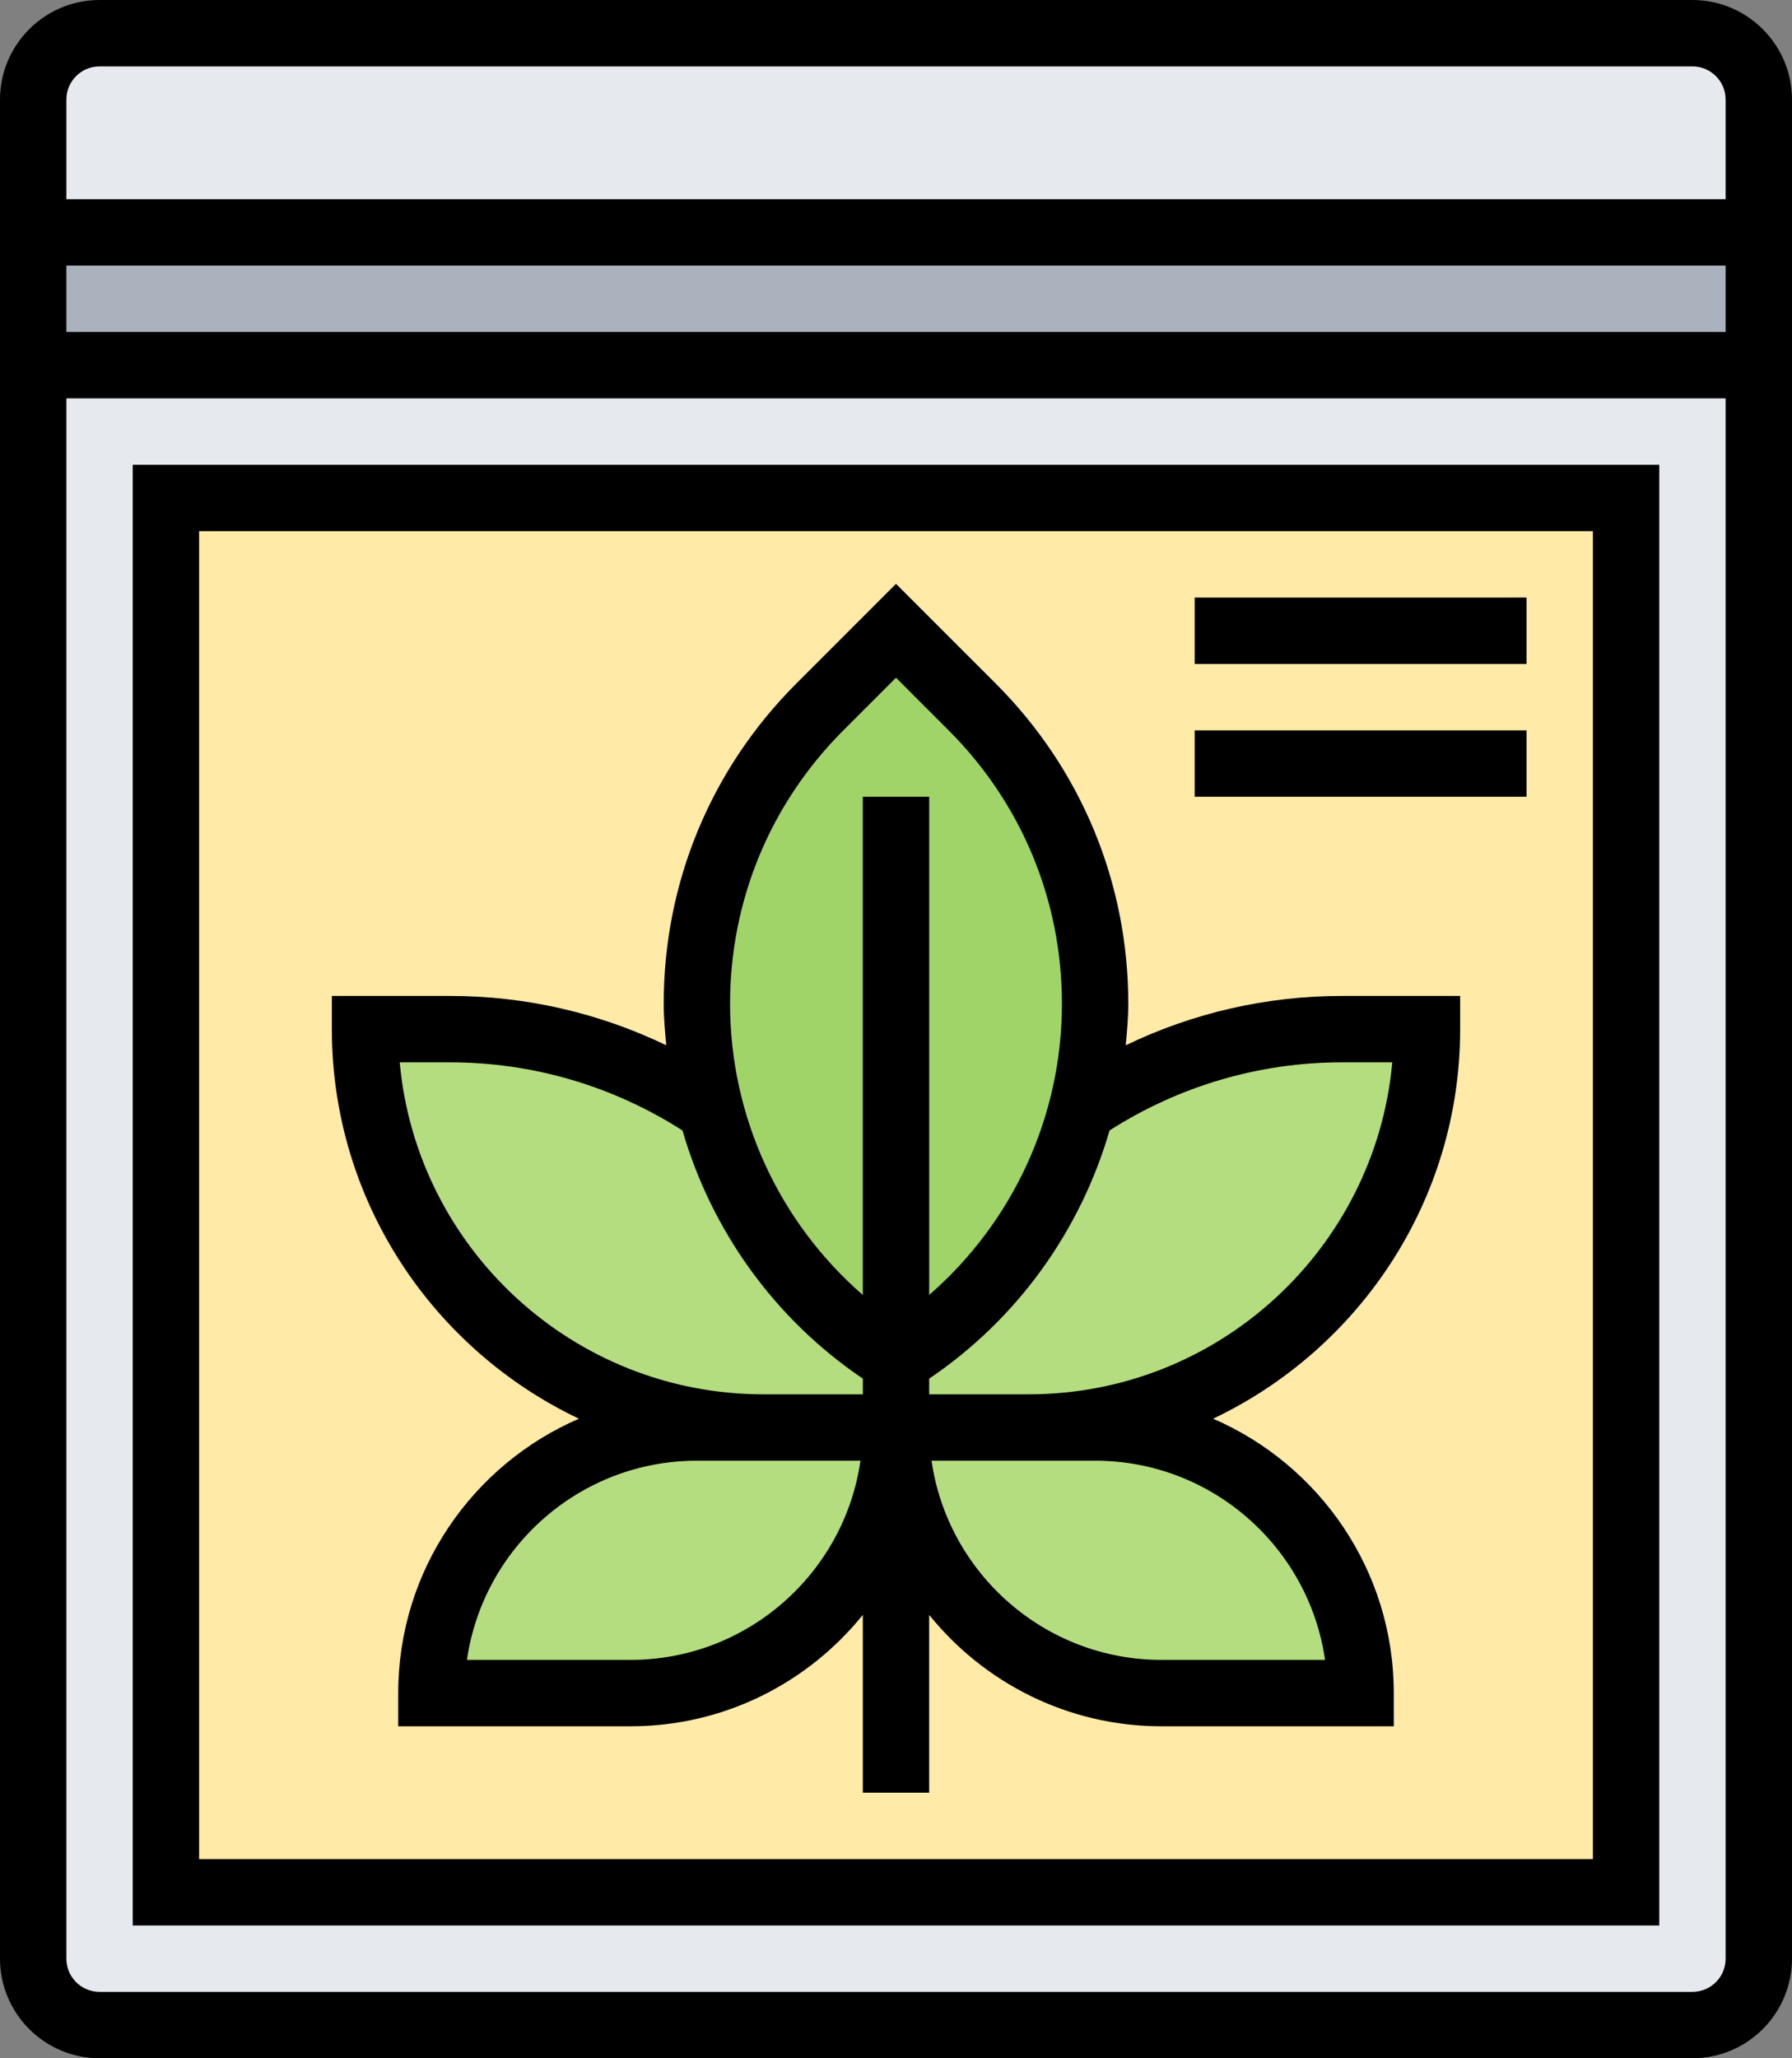
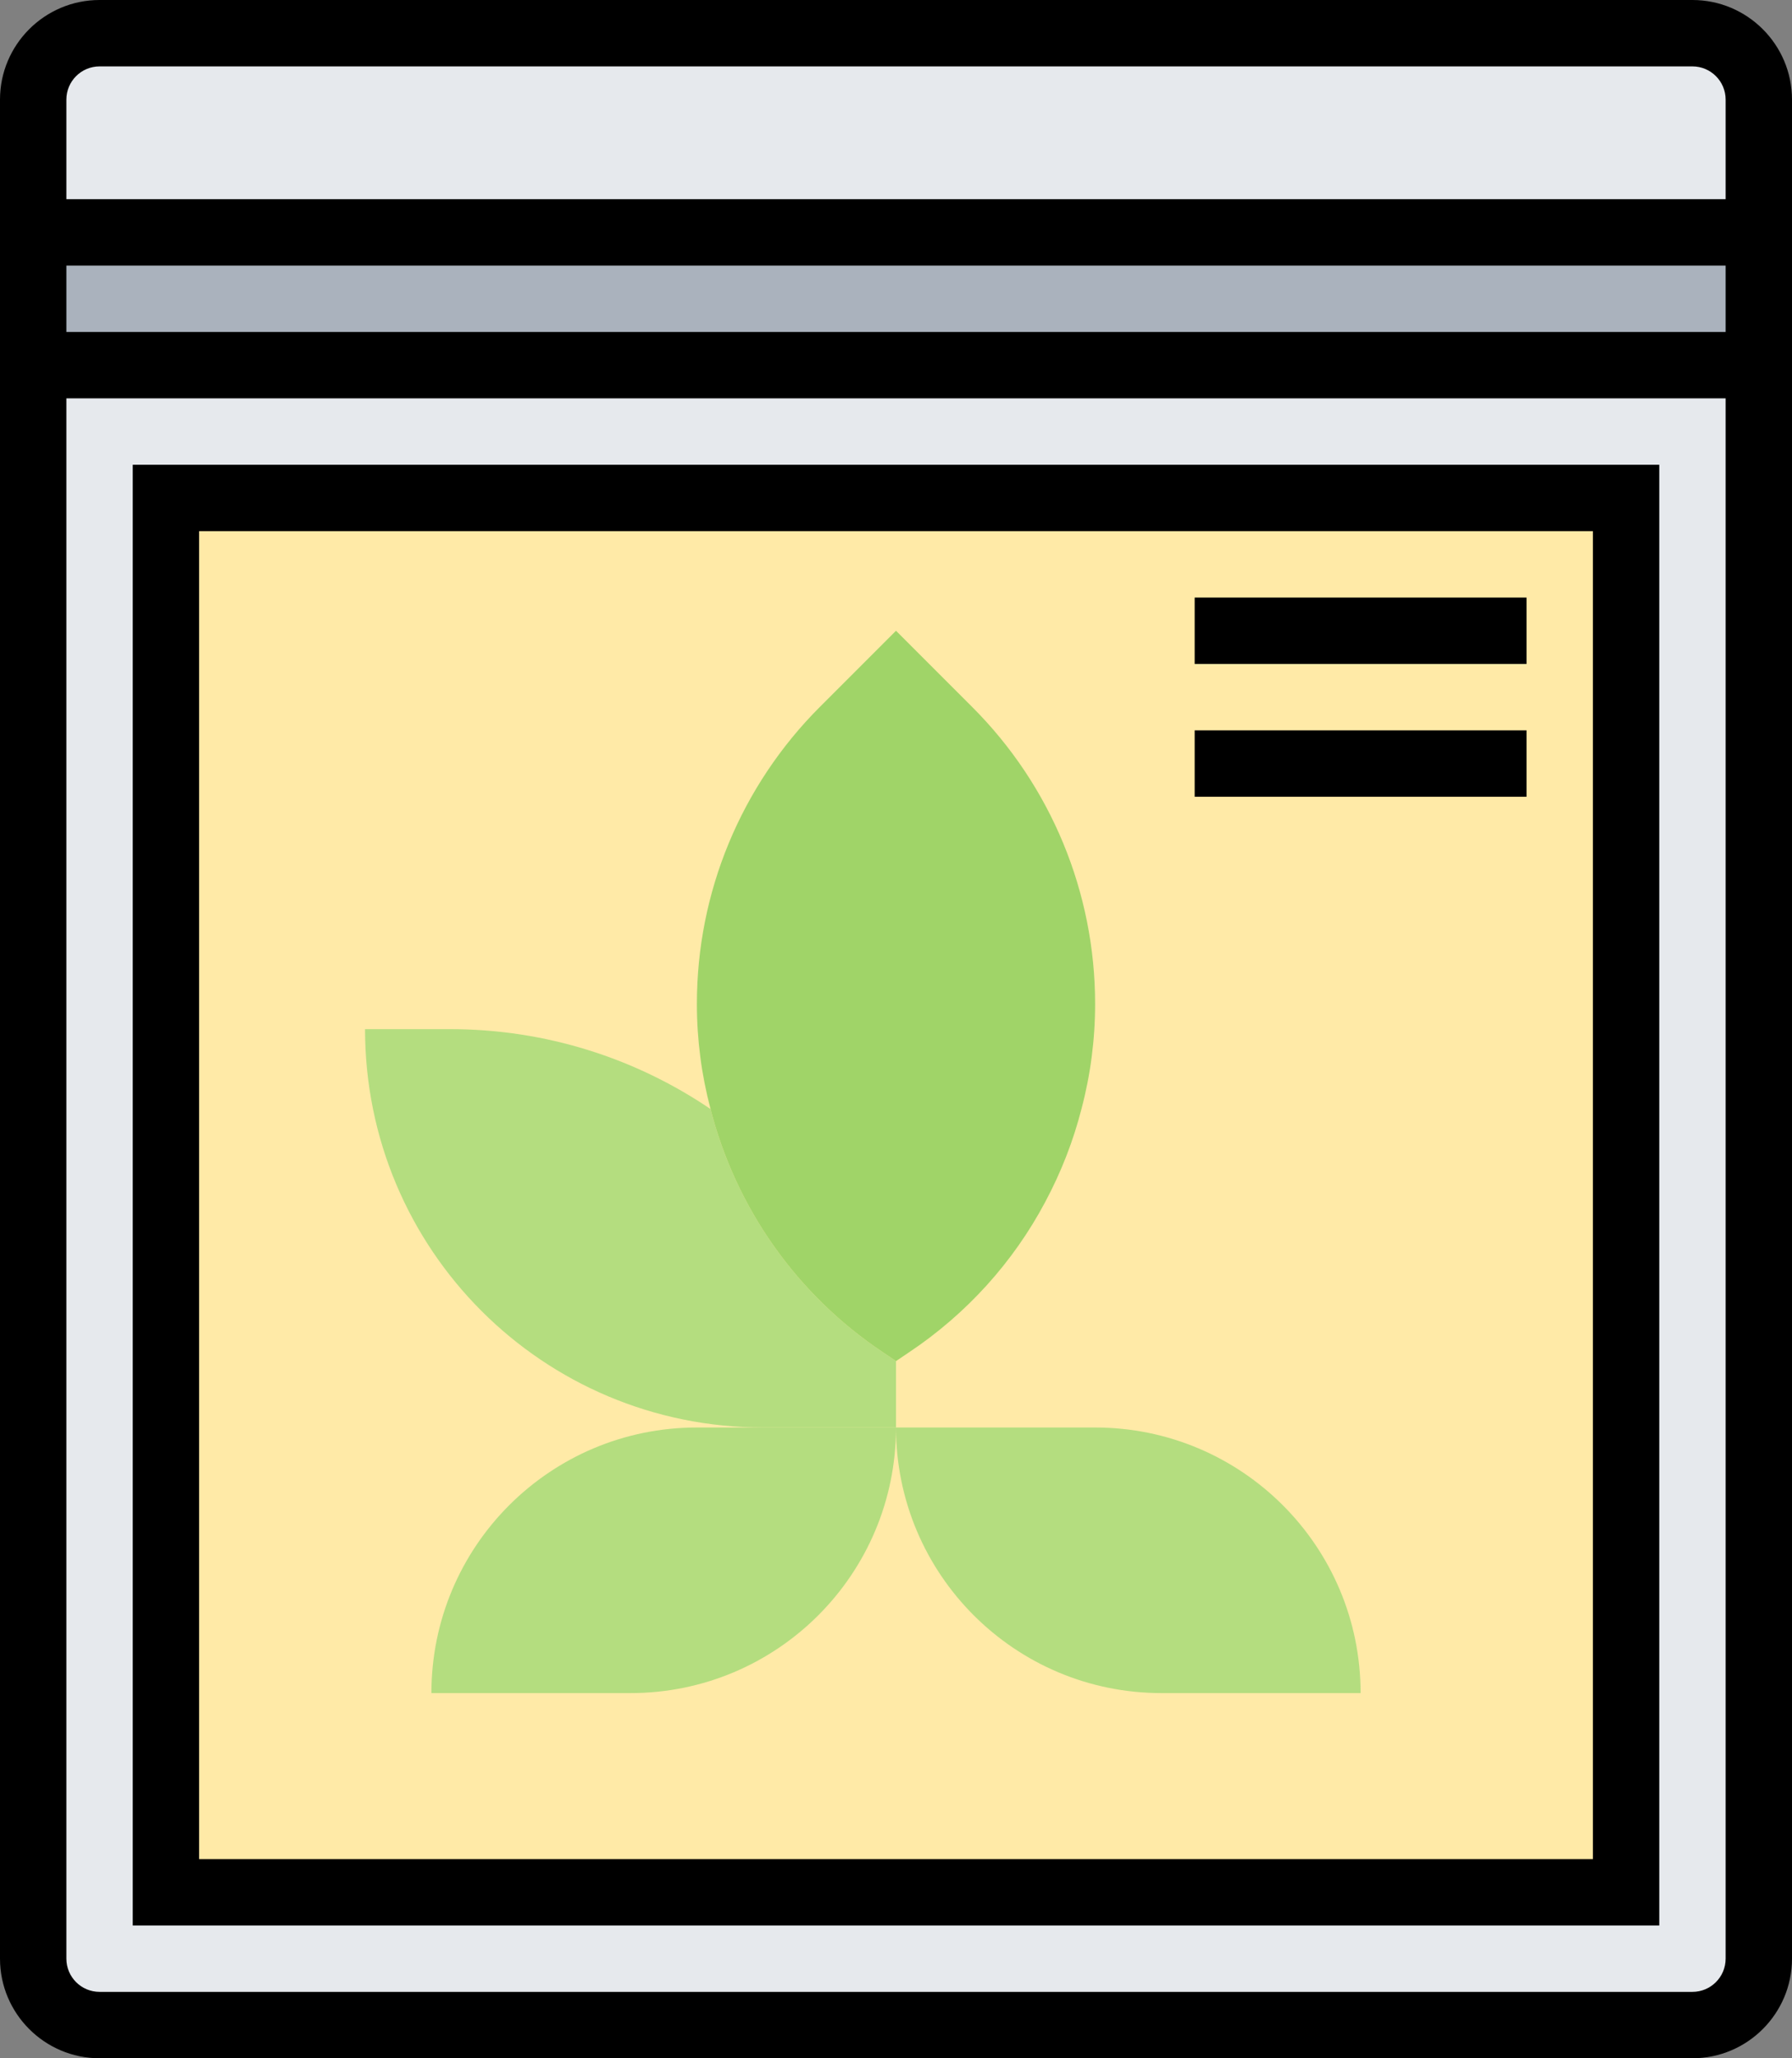
<svg xmlns="http://www.w3.org/2000/svg" id="Layer_5" style="enable-background:new 0 0 54 62;" version="1.1" viewBox="0 0 54 62" xml:space="preserve">
  <rect x="0" y="0" width="54" height="62" fill="#808080" stroke="none" />
  <g>
    <g>
      <g>
        <path d="M53,11v48c0,1.1-0.9,2-2,2H3c-1.1,0-2-0.9-2-2V11H53z" style="fill:#E6E9ED;" />
      </g>
      <g>
        <path d="M53,3v4H1V3c0-1.1,0.9-2,2-2h48C52.1,1,53,1.9,53,3z" style="fill:#E6E9ED;" />
      </g>
      <g>
        <rect height="4" style="fill:#AAB2BD;" width="52" x="1" y="7" />
      </g>
      <g>
        <path d="M49,57H5V15h44V57z" style="fill:#FFEAA7;" />
      </g>
      <g>
-         <path d="M27,41l0.37-0.25c1.76-1.17,3.17-2.74,4.13-4.55c0.47-0.88,0.84-1.82,1.09-2.8h0.01     c2.26-1.53,4.97-2.4,7.84-2.4H43c0,3.32-1.34,6.32-3.51,8.49C37.32,41.66,34.32,43,31,43h-4V41z" style="fill:#B4DD7F;" />
-       </g>
+         </g>
      <g>
        <path d="M41,51h-6c-4.42,0-8-3.58-8-8h4h2C37.42,43,41,46.58,41,51z" style="fill:#B4DD7F;" />
      </g>
      <g>
        <path d="M23,43h4c0,4.42-3.58,8-8,8h-6c0-4.42,3.58-8,8-8H23z" style="fill:#B4DD7F;" />
      </g>
      <g>
        <path d="M27,43h-4c-3.32,0-6.32-1.34-8.49-3.51C12.34,37.32,11,34.32,11,31h2.56     c2.87,0,5.58,0.87,7.84,2.4h0.01c0.76,2.98,2.6,5.61,5.22,7.35L27,41V43z" style="fill:#B4DD7F;" />
      </g>
      <g>
        <path d="M27.37,40.75L27,41l-0.37-0.25c-2.62-1.74-4.46-4.37-5.22-7.35C21.14,32.38,21,31.32,21,30.24     c0-1.68,0.33-3.32,0.96-4.84c0.63-1.52,1.56-2.92,2.74-4.1L27,19l2.3,2.3c2.37,2.37,3.7,5.58,3.7,8.94     c0,1.08-0.14,2.14-0.41,3.16c-0.25,0.98-0.62,1.92-1.09,2.8C30.54,38.01,29.13,39.58,27.37,40.75z" style="fill:#A0D468;" />
      </g>
    </g>
    <g>
      <path d="M51,0H3C1.346,0,0,1.346,0,3v56c0,1.654,1.346,3,3,3h48c1.654,0,3-1.346,3-3V3C54,1.346,52.654,0,51,0z M3,2h48    c0.552,0,1,0.449,1,1v3H2V3C2,2.449,2.448,2,3,2z M52,8v2H2V8H52z M51,60H3c-0.552,0-1-0.448-1-1V12h50v47    C52,59.552,51.552,60,51,60z" />
      <path d="M4,58h46V14H4V58z M6,16h42v40H6V16z" />
-       <path d="M33.922,31.487C33.961,31.072,34,30.657,34,30.235c0-3.643-1.419-7.068-3.995-9.645L27,17.586l-3.005,3.005    C21.419,23.167,20,26.593,20,30.235c0,0.422,0.039,0.837,0.078,1.252C18.053,30.511,15.836,30,13.56,30H10v1    c0,5.179,3.052,9.647,7.444,11.735C14.245,44.117,12,47.3,12,51v1h7c2.826,0,5.349-1.312,7-3.355V54h2v-5.355    C29.651,50.688,32.174,52,35,52h7v-1c0-3.7-2.245-6.883-5.444-8.265C40.948,40.647,44,36.179,44,31v-1h-3.56    C38.164,30,35.947,30.511,33.922,31.487z M25.409,22.005L27,20.414l1.591,1.591C30.789,24.204,32,27.127,32,30.235    c0,3.398-1.476,6.577-4,8.772V24h-2v15.008c-2.524-2.195-4-5.374-4-8.772C22,27.127,23.211,24.204,25.409,22.005z M12.045,32    h1.515c2.497,0,4.909,0.713,7.005,2.052c0.878,3.014,2.765,5.67,5.436,7.476V42h-3C17.271,42,12.552,37.599,12.045,32z M19,50    h-4.929c0.486-3.388,3.408-6,6.929-6h2h2.929C25.442,47.388,22.521,50,19,50z M33,44c3.521,0,6.442,2.612,6.929,6H35    c-3.521,0-6.442-2.612-6.929-6H31H33z M31,42h-3v-0.472c2.67-1.806,4.558-4.462,5.436-7.477C35.533,32.713,37.945,32,40.44,32    h1.515C41.448,37.599,36.729,42,31,42z" />
      <rect height="2" width="10" x="36" y="18" />
      <rect height="2" width="10" x="36" y="22" />
    </g>
  </g>
</svg>